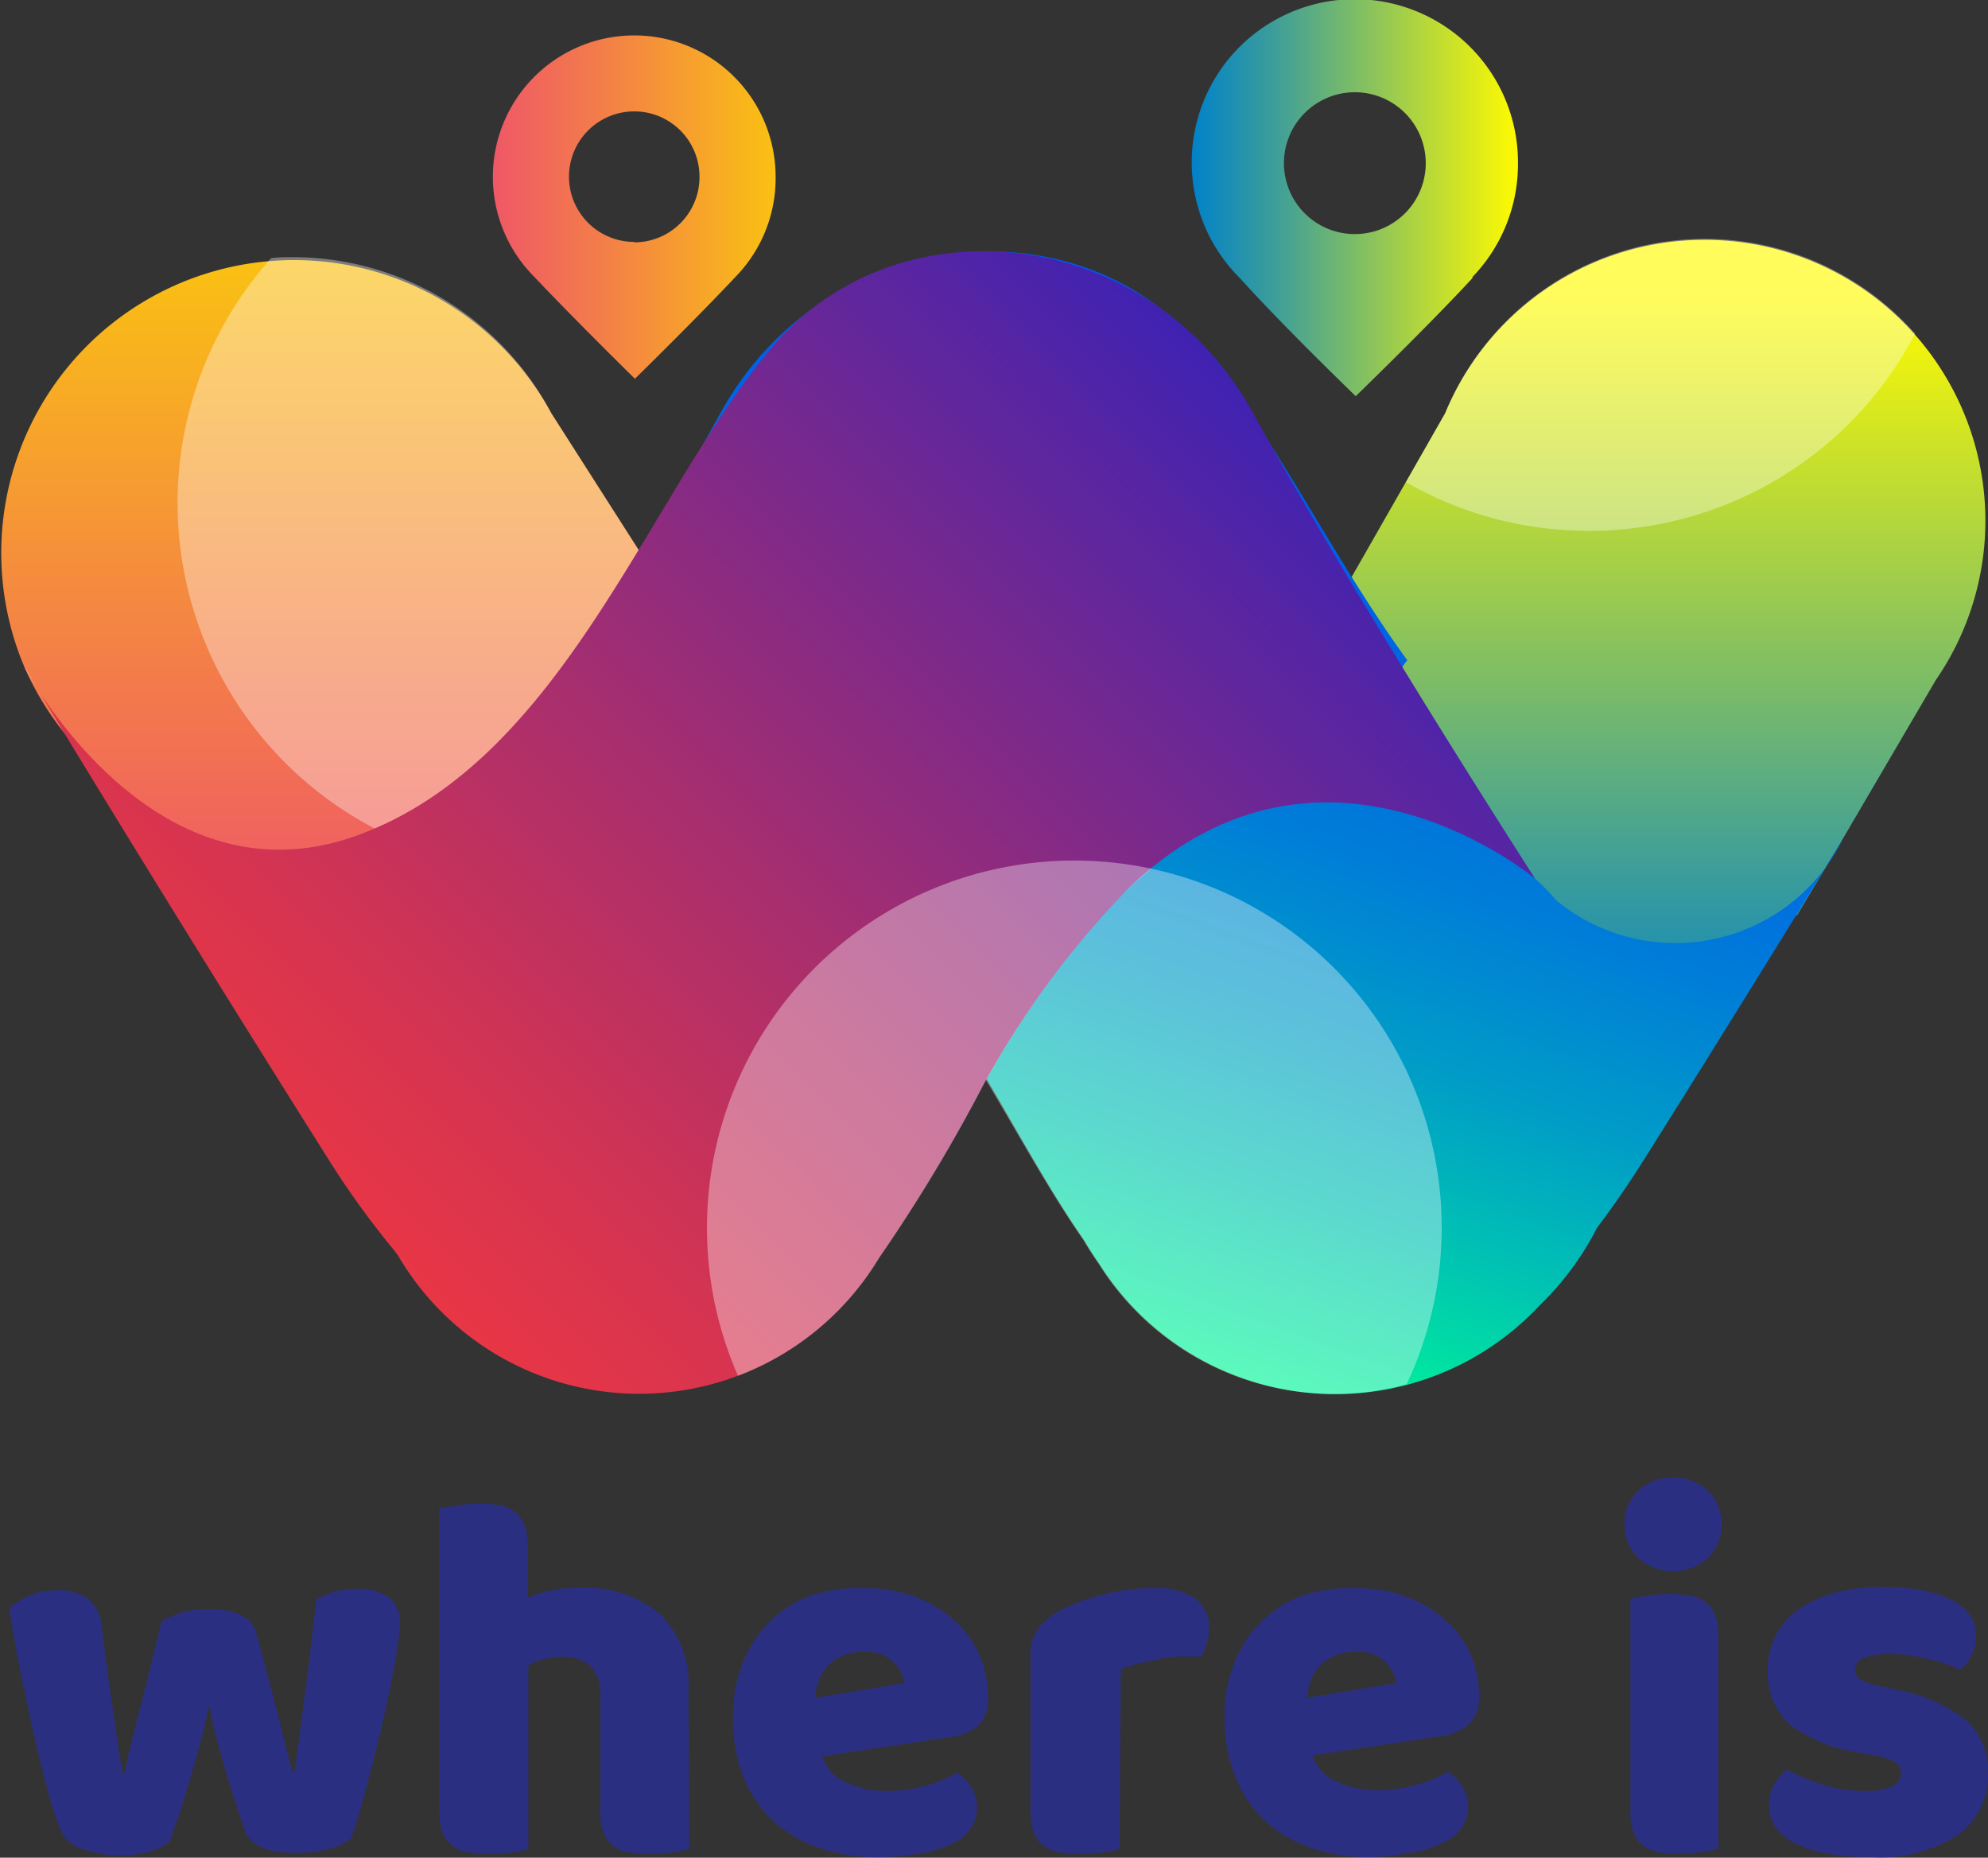
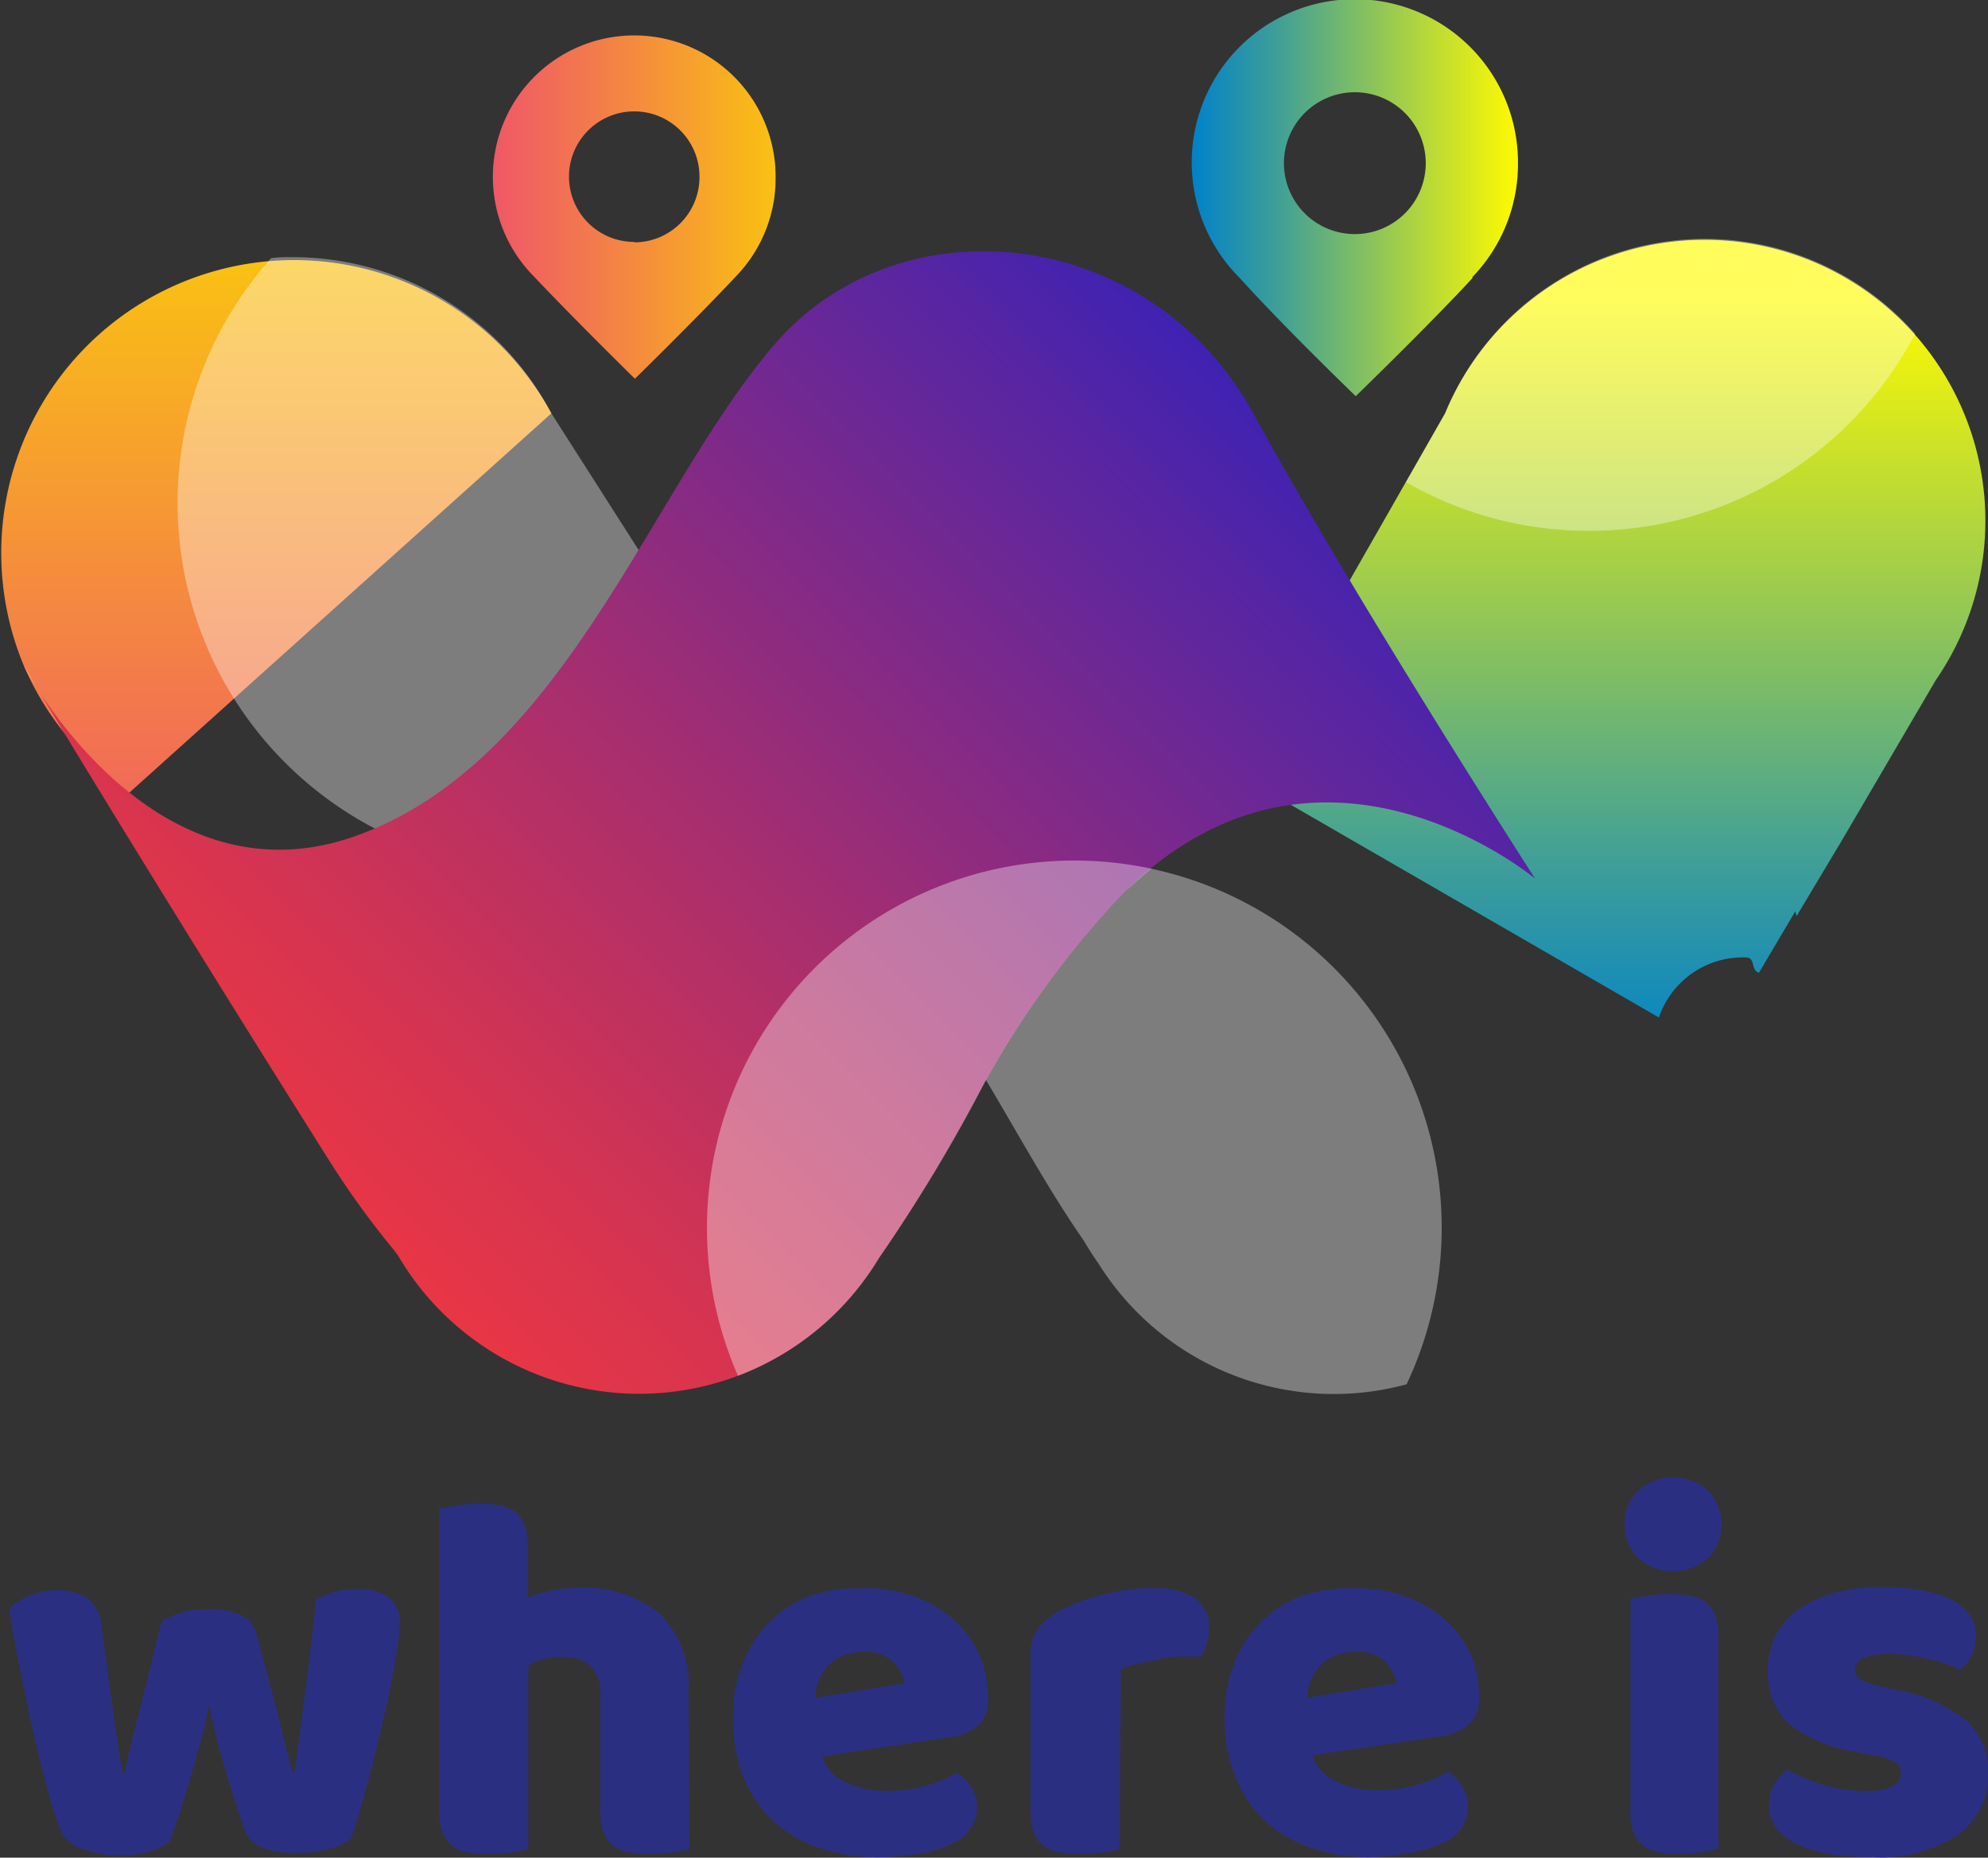
<svg xmlns="http://www.w3.org/2000/svg" xmlns:xlink="http://www.w3.org/1999/xlink" viewBox="0 0 91.4 85.39">
  <rect x="0" y="0" width="91.4" height="85.39" fill="#333333" stroke="none" />
  <defs>
    <style>.cls-1{isolation:isolate;}.cls-2{fill:url(#linear-gradient);}.cls-3{fill:#2b2f82;}.cls-4{fill:url(#linear-gradient-2);}.cls-5{fill:url(#linear-gradient-3);}.cls-6{fill:url(#linear-gradient-4);}.cls-7{fill:#fff;opacity:0.36;mix-blend-mode:overlay;}.cls-8{fill:url(#linear-gradient-5);}.cls-9{fill:url(#linear-gradient-6);}.cls-10{fill:url(#linear-gradient-7);}</style>
    <linearGradient id="linear-gradient" x1="74.12" y1="48.97" x2="74.12" y2="13.61" gradientUnits="userSpaceOnUse">
      <stop offset="0" stop-color="#0081c9" />
      <stop offset="0.27" stop-color="#41a096" />
      <stop offset="0.89" stop-color="#e3ed16" />
      <stop offset="1" stop-color="#fffa00" />
    </linearGradient>
    <linearGradient id="linear-gradient-2" x1="16.97" y1="42.32" x2="16.97" y2="11.82" gradientUnits="userSpaceOnUse">
      <stop offset="0" stop-color="#ef5867" />
      <stop offset="0.36" stop-color="#f37b4b" />
      <stop offset="1" stop-color="#fac112" />
    </linearGradient>
    <linearGradient id="linear-gradient-3" x1="45.3" y1="59.05" x2="60.86" y2="16.29" gradientUnits="userSpaceOnUse">
      <stop offset="0" stop-color="#00f697" />
      <stop offset="0.18" stop-color="#00c6b1" />
      <stop offset="0.35" stop-color="#009ec6" />
      <stop offset="0.52" stop-color="#0080d6" />
      <stop offset="0.69" stop-color="#006ae2" />
      <stop offset="0.85" stop-color="#005ce9" />
      <stop offset="1" stop-color="#0058eb" />
    </linearGradient>
    <linearGradient id="linear-gradient-4" x1="1.1" y1="31.23" x2="1.86" y2="31.23" gradientUnits="userSpaceOnUse">
      <stop offset="0" stop-color="#fff" />
      <stop offset="1" stop-color="#f05a28" />
    </linearGradient>
    <linearGradient id="linear-gradient-5" x1="22.66" y1="9.51" x2="35.66" y2="9.51" xlink:href="#linear-gradient-2" />
    <linearGradient id="linear-gradient-6" x1="54.79" y1="9.1" x2="69.79" y2="9.1" xlink:href="#linear-gradient" />
    <linearGradient id="linear-gradient-7" x1="16.17" y1="56.19" x2="55.92" y2="16.44" gradientUnits="userSpaceOnUse">
      <stop offset="0" stop-color="#e83645" />
      <stop offset="0.15" stop-color="#d53451" />
      <stop offset="0.45" stop-color="#a52e70" />
      <stop offset="0.88" stop-color="#5725a3" />
      <stop offset="1" stop-color="#3f22b2" />
    </linearGradient>
  </defs>
  <title>Asset 2</title>
  <g class="cls-1">
    <g id="Layer_2" data-name="Layer 2">
      <g id="Layer_1-2" data-name="Layer 1">
        <path class="cls-2" d="M89,31.26A12.91,12.91,0,1,0,66.44,19L56.95,35.61,76.27,46.77a4.07,4.07,0,0,1,4-2.76c.46,0,.21.6.6.7l1.67-2.82.06.22L84.46,39l.14-.23Z" />
        <path class="cls-3" d="M7.82,84.63a2.56,2.56,0,0,1-.91.47,4.61,4.61,0,0,1-1.37.18A4.75,4.75,0,0,1,3.83,85a1.64,1.64,0,0,1-1-.78,13.32,13.32,0,0,1-.61-1.83q-.35-1.25-.68-2.74t-.64-3q-.3-1.54-.47-2.71a3,3,0,0,1,.9-.59,3,3,0,0,1,1.24-.25A2.38,2.38,0,0,1,4,73.45a1.74,1.74,0,0,1,.66,1.29q.24,1.83.41,3l.28,1.95q.11.76.17,1.15t.11.64h.1q.07-.38.25-1.12t.42-1.67q.24-.94.5-2l.53-2.17a5,5,0,0,1,.95-.41,4,4,0,0,1,1.16-.14A3.55,3.55,0,0,1,11,74.2a1.29,1.29,0,0,1,.77.82q.29,1.06.55,2.05t.48,1.85l.38,1.51q.17.66.24,1h.12q.26-1.85.52-3.84t.47-4.06a3.26,3.26,0,0,1,.91-.38,3.94,3.94,0,0,1,1-.12,2.5,2.5,0,0,1,1.39.36,1.38,1.38,0,0,1,.55,1.25,8.2,8.2,0,0,1-.12,1.15q-.12.77-.31,1.73t-.44,2q-.25,1.06-.5,2t-.48,1.78q-.23.79-.4,1.22a2.59,2.59,0,0,1-1,.47,5.93,5.93,0,0,1-1.49.18q-2,0-2.38-1l-.36-1.09q-.22-.66-.46-1.45t-.46-1.64q-.22-.85-.36-1.65-.17.84-.41,1.74t-.49,1.75l-.47,1.56Q7.94,84.19,7.82,84.63Z" />
        <path class="cls-3" d="M31.69,85a5.43,5.43,0,0,1-.76.14,7.75,7.75,0,0,1-1.07.07,5.66,5.66,0,0,1-.95-.07,1.62,1.62,0,0,1-.71-.29,1.38,1.38,0,0,1-.44-.59,2.53,2.53,0,0,1-.16-1V77.93a1.68,1.68,0,0,0-.49-1.38,1.87,1.87,0,0,0-1.21-.4,3.39,3.39,0,0,0-.91.12,2.63,2.63,0,0,0-.7.29V85a5.42,5.42,0,0,1-.76.14,7.76,7.76,0,0,1-1.07.07,5.66,5.66,0,0,1-.95-.07,1.62,1.62,0,0,1-.71-.29,1.39,1.39,0,0,1-.44-.59,2.54,2.54,0,0,1-.16-1V69.33L21,69.2a6.53,6.53,0,0,1,1-.08,5.57,5.57,0,0,1,.95.07,1.61,1.61,0,0,1,.71.29,1.38,1.38,0,0,1,.44.59,2.55,2.55,0,0,1,.16,1v2.35a8.54,8.54,0,0,1,.95-.28,5.88,5.88,0,0,1,1.4-.16,5.38,5.38,0,0,1,3.71,1.19,4.5,4.5,0,0,1,1.33,3.54Z" />
        <path class="cls-3" d="M40.38,85.37a8.43,8.43,0,0,1-2.63-.4,6,6,0,0,1-2.11-1.19,5.5,5.5,0,0,1-1.42-2A7.06,7.06,0,0,1,33.7,79a6.56,6.56,0,0,1,.52-2.73,5.28,5.28,0,0,1,3.28-3A7.18,7.18,0,0,1,39.71,73a6.68,6.68,0,0,1,2.32.38,5.61,5.61,0,0,1,1.8,1.06A4.7,4.7,0,0,1,45,76a4.93,4.93,0,0,1,.42,2A1.64,1.64,0,0,1,45,79.29a2.28,2.28,0,0,1-1.27.55l-5.93.89a2,2,0,0,0,1.08,1.19,4.24,4.24,0,0,0,1.87.4,6.67,6.67,0,0,0,1.86-.25A5.9,5.9,0,0,0,44,81.48a2,2,0,0,1,.65.67,1.76,1.76,0,0,1-.74,2.52,5.34,5.34,0,0,1-1.73.55A12.22,12.22,0,0,1,40.38,85.37Zm-.67-9.44a2.38,2.38,0,0,0-1,.19,2,2,0,0,0-.68.49,2,2,0,0,0-.4.67,2.79,2.79,0,0,0-.16.76l4.11-.67a1.82,1.82,0,0,0-.53-1A1.77,1.77,0,0,0,39.71,75.93Z" />
        <path class="cls-3" d="M51.47,85a5.4,5.4,0,0,1-.76.14,7.75,7.75,0,0,1-1.07.07,5.67,5.67,0,0,1-.95-.07,1.62,1.62,0,0,1-.71-.29,1.38,1.38,0,0,1-.44-.59,2.53,2.53,0,0,1-.16-1v-7.2a2,2,0,0,1,.2-.95,2.23,2.23,0,0,1,.59-.71,4.27,4.27,0,0,1,.95-.56,9.77,9.77,0,0,1,1.21-.44,10.33,10.33,0,0,1,1.34-.3A9,9,0,0,1,53.08,73a3.28,3.28,0,0,1,1.83.44,1.61,1.61,0,0,1,.67,1.45,2.31,2.31,0,0,1-.1.66,3,3,0,0,1-.24.59q-.5,0-1,0t-1,.14l-.95.2a4.14,4.14,0,0,0-.76.25Z" />
        <path class="cls-3" d="M63,85.37a8.43,8.43,0,0,1-2.63-.4,6,6,0,0,1-2.11-1.19,5.5,5.5,0,0,1-1.42-2A7.06,7.06,0,0,1,56.3,79a6.56,6.56,0,0,1,.52-2.73,5.28,5.28,0,0,1,3.28-3A7.18,7.18,0,0,1,62.3,73a6.68,6.68,0,0,1,2.32.38,5.61,5.61,0,0,1,1.8,1.06A4.7,4.7,0,0,1,67.6,76,4.93,4.93,0,0,1,68,78a1.64,1.64,0,0,1-.46,1.25,2.28,2.28,0,0,1-1.27.55l-5.93.89a2,2,0,0,0,1.08,1.19,4.24,4.24,0,0,0,1.87.4,6.67,6.67,0,0,0,1.86-.25,5.9,5.9,0,0,0,1.43-.59,2,2,0,0,1,.65.67,1.76,1.76,0,0,1-.74,2.52,5.34,5.34,0,0,1-1.73.55A12.22,12.22,0,0,1,63,85.37Zm-.67-9.44a2.38,2.38,0,0,0-1,.19,2,2,0,0,0-.68.49,2,2,0,0,0-.4.67,2.79,2.79,0,0,0-.16.76l4.11-.67a1.82,1.82,0,0,0-.53-1A1.77,1.77,0,0,0,62.3,75.93Z" />
        <path class="cls-3" d="M74.69,70.07a2.11,2.11,0,0,1,.61-1.54,2.41,2.41,0,0,1,3.24,0,2.23,2.23,0,0,1,0,3.07,2.42,2.42,0,0,1-3.24,0A2.11,2.11,0,0,1,74.69,70.07ZM79,85l-.78.13a6.54,6.54,0,0,1-1,.08,5.66,5.66,0,0,1-.95-.07,1.62,1.62,0,0,1-.71-.29,1.38,1.38,0,0,1-.44-.59,2.53,2.53,0,0,1-.16-1V73.48l.78-.13a6.42,6.42,0,0,1,1-.08,5.68,5.68,0,0,1,.95.07,1.64,1.64,0,0,1,.71.29,1.4,1.4,0,0,1,.44.59,2.56,2.56,0,0,1,.16,1Z" />
        <path class="cls-3" d="M91.4,81.5A3.38,3.38,0,0,1,90,84.36a6.64,6.64,0,0,1-4,1,11.34,11.34,0,0,1-1.87-.14,5.38,5.38,0,0,1-1.48-.44,2.64,2.64,0,0,1-1-.76A1.73,1.73,0,0,1,81.34,83a1.84,1.84,0,0,1,.24-1,2.43,2.43,0,0,1,.58-.66,9.52,9.52,0,0,0,1.6.68,6.56,6.56,0,0,0,2.08.3A2.42,2.42,0,0,0,87,82.1a.65.65,0,0,0,.4-.58.6.6,0,0,0-.29-.53,2.67,2.67,0,0,0-1-.31l-.72-.14a6.74,6.74,0,0,1-3.11-1.28,3.13,3.13,0,0,1-1-2.51,3.32,3.32,0,0,1,1.46-2.81,5.4,5.4,0,0,1,1.67-.74,8.2,8.2,0,0,1,2.15-.26,10,10,0,0,1,1.67.13,5.45,5.45,0,0,1,1.36.4,2.46,2.46,0,0,1,.91.68,1.55,1.55,0,0,1,.34,1,2.05,2.05,0,0,1-.2.95,2.14,2.14,0,0,1-.52.66,3,3,0,0,0-.58-.25q-.38-.13-.84-.24t-.92-.18a5.55,5.55,0,0,0-.85-.07,3.29,3.29,0,0,0-1.22.18.6.6,0,0,0-.43.56.51.51,0,0,0,.24.43,2.77,2.77,0,0,0,.91.31l.74.17a7.09,7.09,0,0,1,3.28,1.45A3.15,3.15,0,0,1,91.4,81.5Z" />
-         <path class="cls-4" d="M25.35,19A13.46,13.46,0,0,0,1.1,30.61h0a13.51,13.51,0,0,0,4.84,5.83c5.9,5.65,16.51,11.33,28-4Z" />
-         <path class="cls-5" d="M84.73,38.58l0,0a8.61,8.61,0,0,1-13.16,2.82,13.53,13.53,0,0,0-1.31-1.3,8.67,8.67,0,0,1-1.36-2.36,4.85,4.85,0,0,1-.9.08c-4.28,0-5.37-4.92-3.3-7.47-3.54-4.87-6.26-10.65-9.59-14.51-5.75-6.67-17.25-5.5-22,3.17s-13,21.42-13,21.42S30,32.13,39,41c4.94,4.87,7.52,11.23,10.84,16q.33.56.7,1.09A12.84,12.84,0,0,0,70.79,60a13.48,13.48,0,0,0,2.64-3.57c.69-.91,1.4-1.93,2.12-3.07C79.09,47.73,82.28,42.57,84.73,38.58Z" />
+         <path class="cls-4" d="M25.35,19A13.46,13.46,0,0,0,1.1,30.61h0a13.51,13.51,0,0,0,4.84,5.83Z" />
        <path class="cls-6" d="M1.86,31.86,1.1,30.61S1.36,31.11,1.86,31.86Z" />
        <path class="cls-7" d="M49.39,39.56a16.81,16.81,0,0,0-9.22,2.75C44.33,47,46.78,52.65,49.81,57q.33.56.7,1.09a12.76,12.76,0,0,0,14.16,5.54A16.87,16.87,0,0,0,49.39,39.56Z" />
        <path class="cls-7" d="M73.05,24.4a16.89,16.89,0,0,0,15-9.06A12.9,12.9,0,0,0,66.44,19l-1.8,3.16A16.8,16.8,0,0,0,73.05,24.4Z" />
        <path class="cls-7" d="M13.46,11.82c-.35,0-.69,0-1,.05A16.88,16.88,0,0,0,25.07,40c.39,0,.77,0,1.15-.06a29.41,29.41,0,0,0,7.72-7.49L25.35,19A13.45,13.45,0,0,0,13.46,11.82Z" />
        <path class="cls-8" d="M35.66,8.12A6.5,6.5,0,1,0,24.54,12.7h0c1.78,1.89,4.65,4.71,4.65,4.71v0s2.88-2.82,4.65-4.71l0,0A6.48,6.48,0,0,0,35.66,8.12Zm-6.5,3a3,3,0,1,1,3-3A3,3,0,0,1,29.16,11.14Z" />
        <path class="cls-9" d="M69.79,7.5A7.5,7.5,0,1,0,57,12.78h0C59,15,62.33,18.21,62.33,18.21v0S65.65,15,67.7,12.78l0-.05A7.47,7.47,0,0,0,69.79,7.5Zm-7.5,3.26A3.26,3.26,0,1,1,65.55,7.5,3.26,3.26,0,0,1,62.29,10.76Z" />
        <path class="cls-10" d="M35.62,15.82C29.87,22.49,26,34.91,16.45,38.39c-7.51,2.75-12.73-3.7-14.6-6.53C3.73,35,8.91,43.47,15.12,53.32a39.76,39.76,0,0,0,3,4.15l.19.26a12.85,12.85,0,0,0,22.1.09,75,75,0,0,0,4.82-8A42.1,42.1,0,0,1,51.71,41c9-8.89,18.87-.61,18.87-.61S62.37,27.66,57.62,19,41.37,9.16,35.62,15.82Z" />
        <path class="cls-7" d="M52.93,39.93a16.89,16.89,0,0,0-19,23.31,12.93,12.93,0,0,0,6.49-5.42,75,75,0,0,0,4.82-8A42.1,42.1,0,0,1,51.71,41C52.12,40.62,52.52,40.27,52.93,39.93Z" />
      </g>
    </g>
  </g>
</svg>